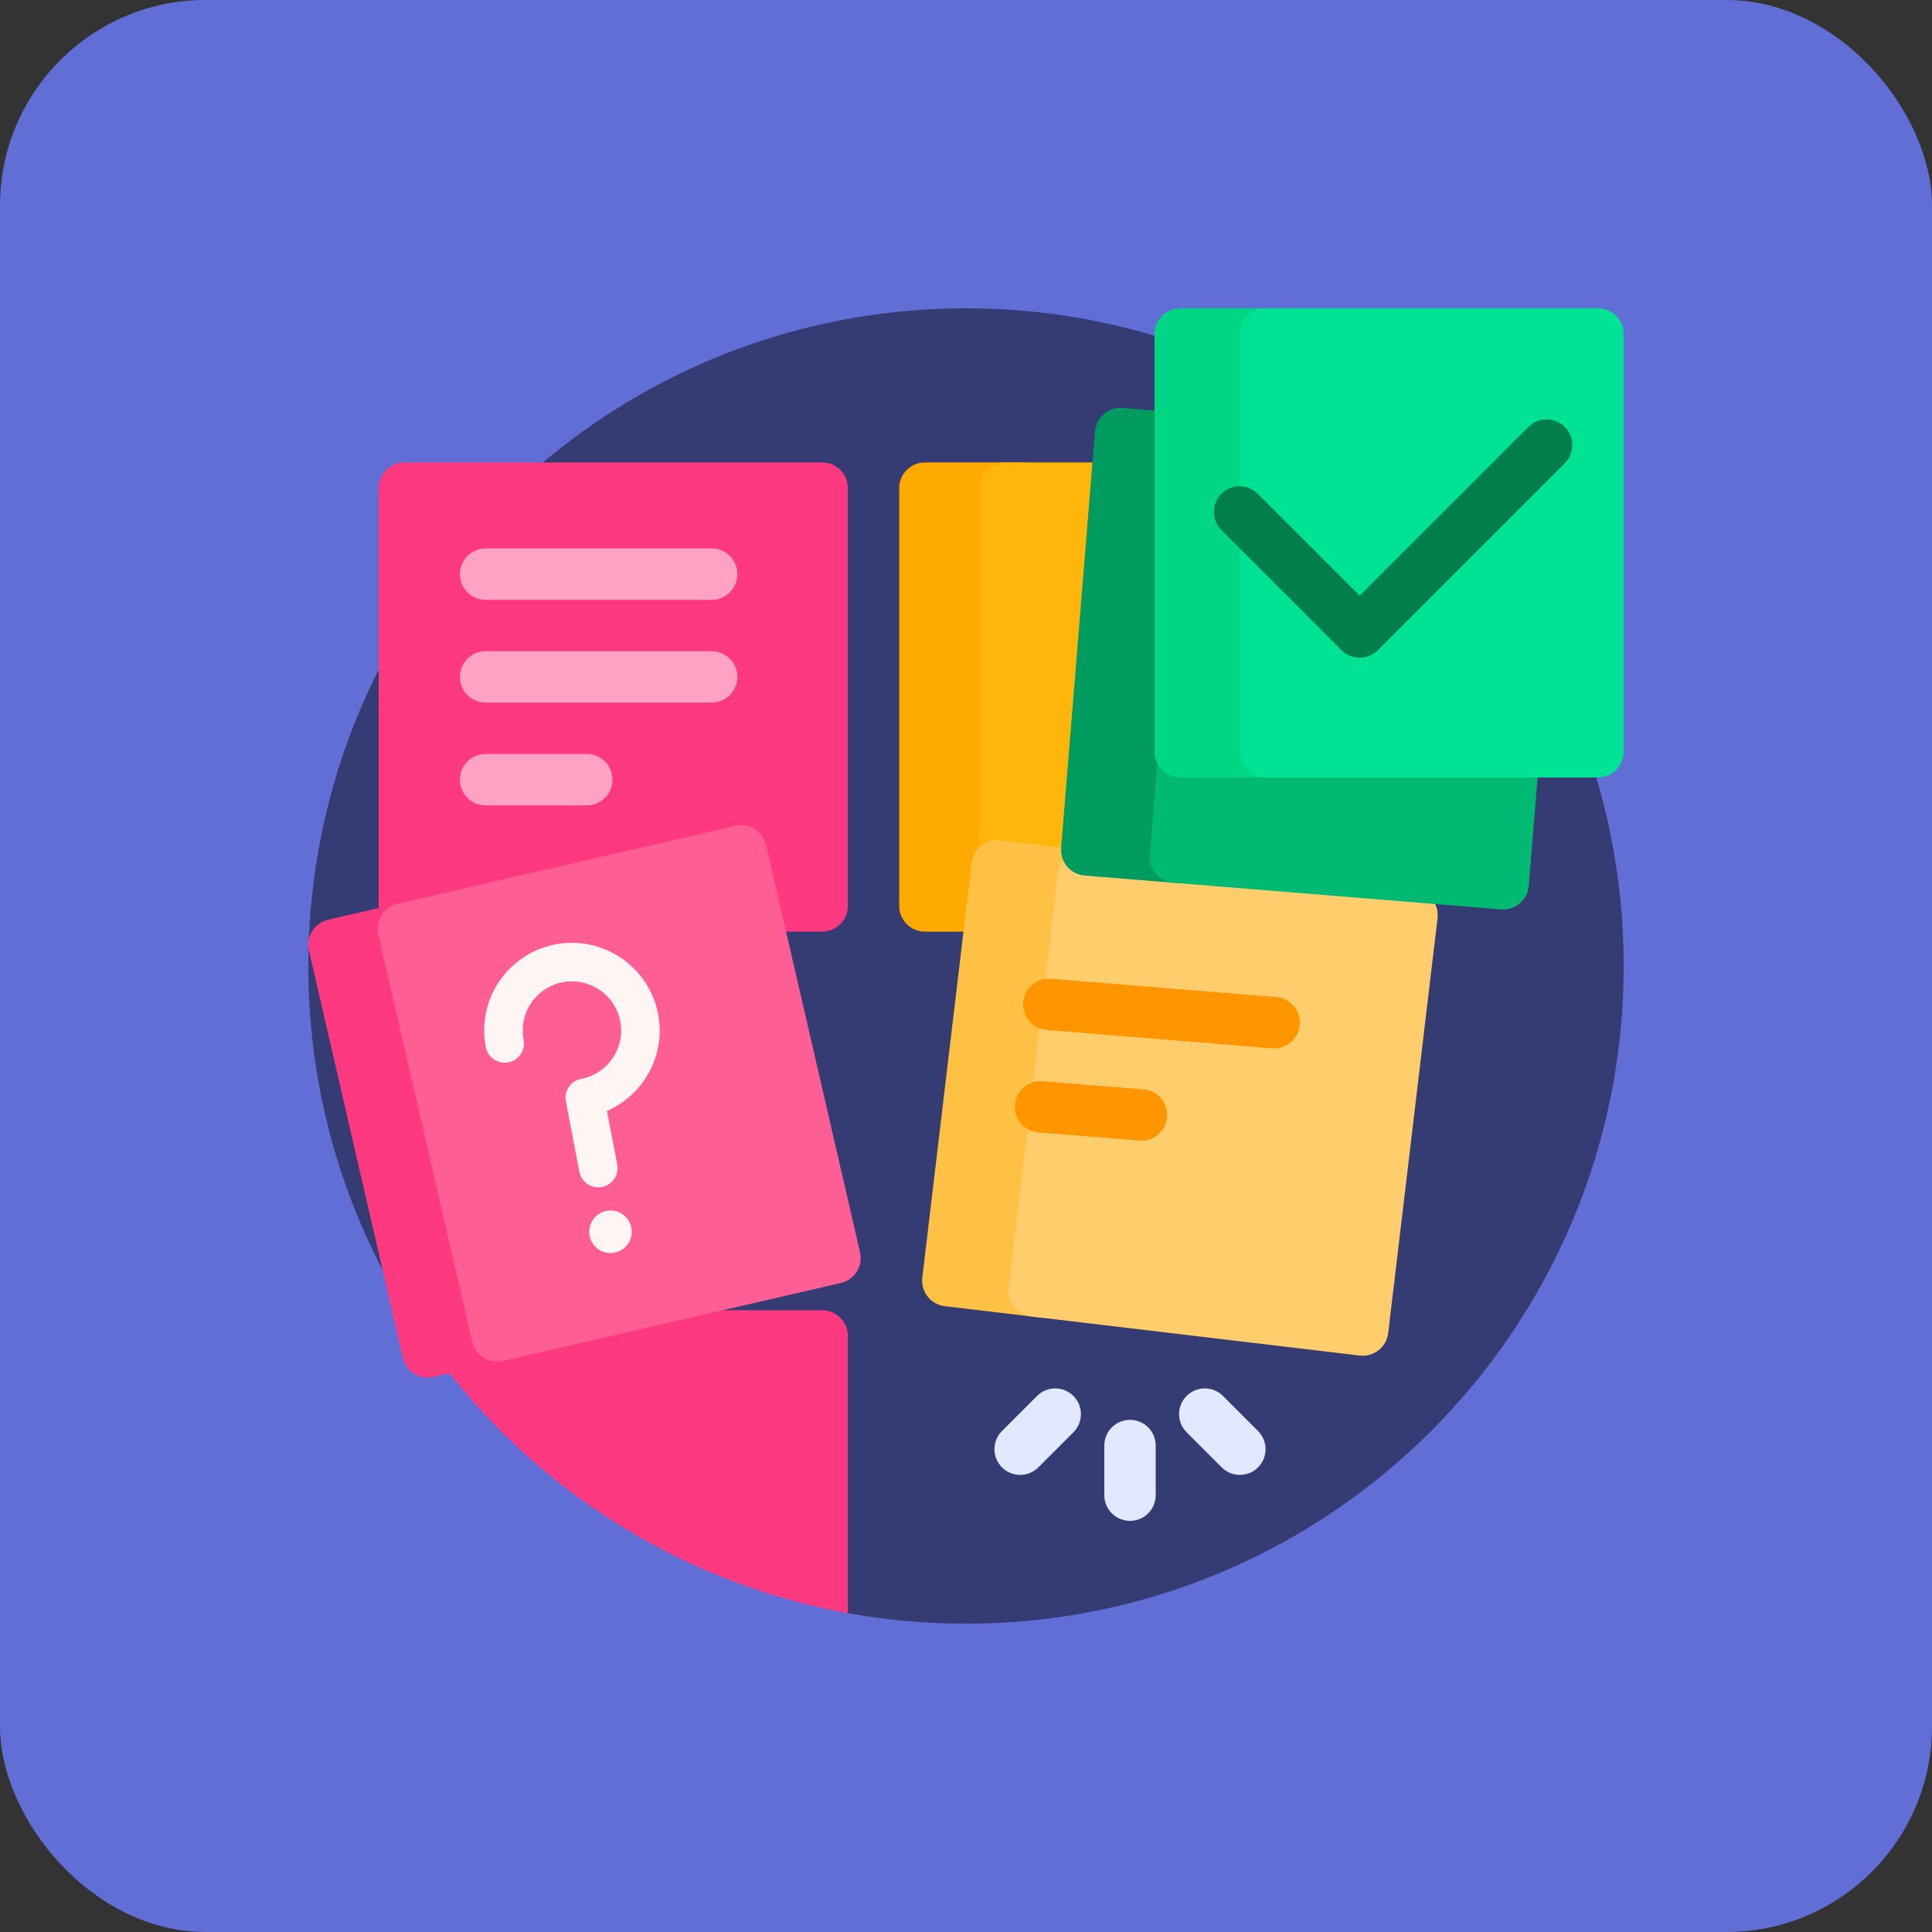
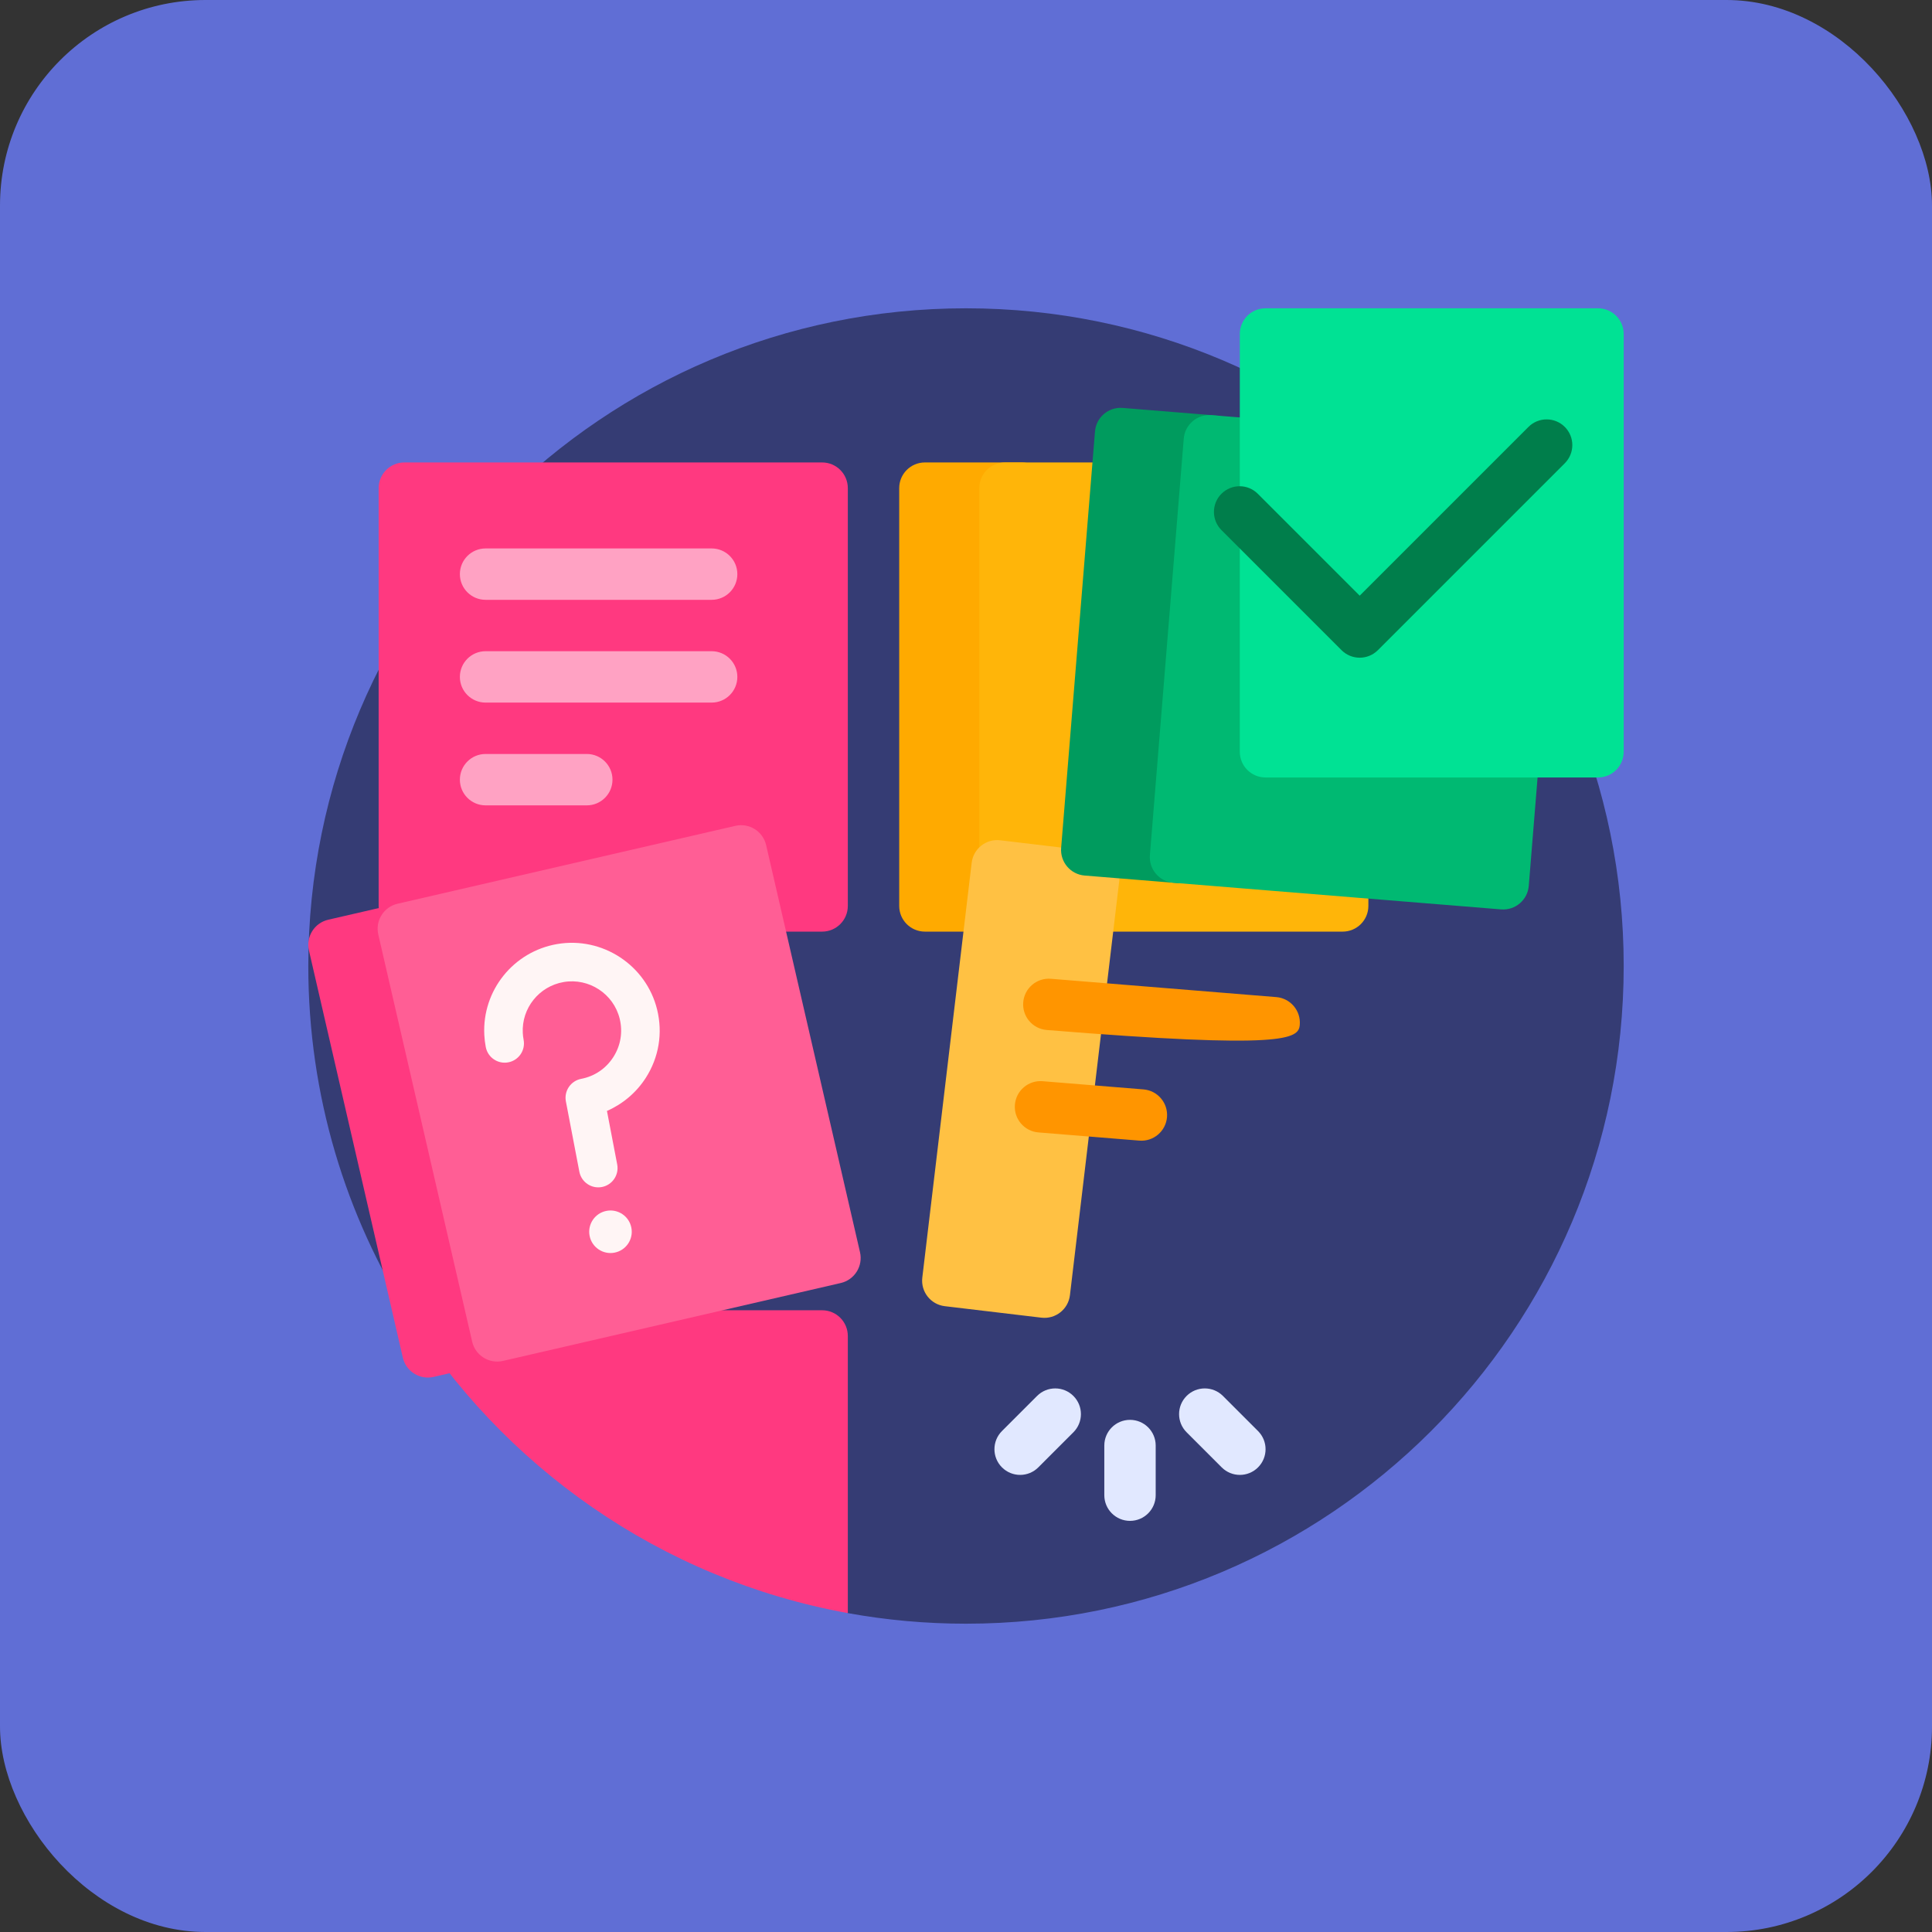
<svg xmlns="http://www.w3.org/2000/svg" width="752" height="752" viewBox="0 0 752 752" fill="none">
  <rect x="0" y="0" width="752" height="752" fill="#333333" stroke="none" />
  <rect width="752" height="752" rx="80" fill="#606ED5" />
  <g clip-path="url(#clip0_53_811)">
    <path d="M632 376C632 517.385 517.385 632 376 632C360.296 632 344.923 630.586 330 627.878C326.634 627.267 321 619.145 317.681 618.404C254.027 604.192 210.045 569.17 174.021 517.298C171.992 514.376 161.584 515.963 159.676 512.955C134.55 473.35 120 426.374 120 376C120 234.615 234.615 120 376 120C517.385 120 632 234.615 632 376Z" fill="#353C74" />
-     <path d="M570.469 389.645C570.469 488.034 490.709 567.794 392.32 567.794C293.931 567.794 214.172 488.034 214.172 389.645C214.172 291.256 293.932 211.496 392.32 211.496C490.708 211.496 570.469 291.256 570.469 389.645Z" fill="#353C74" />
    <path d="M439.835 552.655C445.358 552.655 449.835 557.132 449.835 562.655V581.974C449.835 587.497 445.358 591.974 439.835 591.974C434.312 591.974 429.835 587.497 429.835 581.974V562.655C429.835 557.132 434.312 552.655 439.835 552.655ZM461.867 557.491L475.528 571.152C479.433 575.057 485.765 575.057 489.67 571.152C493.575 567.247 493.575 560.915 489.67 557.01L476.009 543.349C472.104 539.444 465.772 539.444 461.867 543.349C457.962 547.254 457.962 553.586 461.867 557.491ZM390 571.152C393.905 575.057 400.237 575.057 404.142 571.152L417.803 557.491C421.708 553.586 421.708 547.254 417.803 543.349C413.898 539.444 407.566 539.444 403.661 543.349L390 557.01C386.095 560.915 386.095 567.246 390 571.152Z" fill="#E1E8FF" />
    <path d="M330 520V627.878C257.253 614.679 195.214 570.738 157.829 510H320C325.523 510 330 514.477 330 520ZM320 180H157.384C151.861 180 147.384 184.478 147.384 190V352.617C147.384 358.14 151.861 362.617 157.384 362.617H320C325.523 362.617 330 358.14 330 352.617V190C330 184.477 325.523 180 320 180Z" fill="#FF3980" />
    <path d="M203.415 527.951L168.79 535.935C163.408 537.176 158.04 533.819 156.799 528.438L120.258 369.979C119.017 364.598 122.374 359.229 127.755 357.988L162.38 350.004C167.762 348.763 173.13 352.12 174.371 357.501L210.911 515.959C212.153 521.341 208.797 526.709 203.415 527.951Z" fill="#FF3980" />
    <path d="M327.248 499.395L195.776 529.712C190.394 530.953 185.026 527.596 183.785 522.215L147.245 363.756C146.004 358.375 149.361 353.006 154.742 351.765L286.214 321.448C291.596 320.207 296.964 323.564 298.205 328.945L334.745 487.403C335.986 492.785 332.63 498.154 327.248 499.395Z" fill="#FF5E95" />
    <path d="M179 223.473C179 217.95 183.477 213.473 189 213.473H277C282.523 213.473 287 217.95 287 223.473C287 228.996 282.523 233.473 277 233.473H189C183.477 233.473 179 228.996 179 223.473ZM277 253.473H189C183.477 253.473 179 257.95 179 263.473C179 268.996 183.477 273.473 189 273.473H277C282.523 273.473 287 268.996 287 263.473C287 257.95 282.523 253.473 277 253.473ZM228.4 293.473H189C183.477 293.473 179 297.95 179 303.473C179 308.996 183.477 313.473 189 313.473H228.4C233.923 313.473 238.4 308.996 238.4 303.473C238.4 297.95 233.923 293.473 228.4 293.473Z" fill="#FFA2C3" />
    <path d="M407.725 190V352.617C407.725 358.14 403.248 362.617 397.725 362.617H360.002C354.479 362.617 350.002 358.14 350.002 352.617V190C350.002 184.478 354.479 180 360.002 180H397.725C403.247 180 407.725 184.478 407.725 190Z" fill="#FFAA00" />
    <path d="M532.617 190V352.617C532.617 358.14 528.14 362.617 522.617 362.617H391.171C385.648 362.617 381.171 358.14 381.171 352.617V190C381.171 184.477 385.648 180 391.171 180H522.618C528.14 180 532.617 184.477 532.617 190Z" fill="#FFB509" />
    <path d="M435.672 342.657L416.456 504.135C415.803 509.619 410.829 513.536 405.344 512.884L367.74 508.409C362.256 507.756 358.339 502.782 358.992 497.297L378.208 335.819C378.861 330.335 383.835 326.418 389.32 327.07L426.924 331.545C432.408 332.198 436.325 337.173 435.672 342.657Z" fill="#FFC143" />
-     <path d="M559.546 357.398L540.33 518.876C539.677 524.36 534.703 528.277 529.218 527.625L401.35 512.408C395.866 511.756 391.949 506.781 392.602 501.297L411.818 339.819C412.471 334.335 417.445 330.418 422.93 331.07L550.799 346.287C556.282 346.939 560.199 351.915 559.546 357.398Z" fill="#FFCD6B" />
-     <path d="M454.238 434.81C453.791 440.315 448.965 444.414 443.461 443.967L404.19 440.775C398.685 440.328 394.586 435.503 395.033 429.998C395.48 424.494 400.306 420.394 405.81 420.841L445.081 424.032C450.586 424.479 454.686 429.305 454.238 434.81ZM496.762 388.101L409.051 380.973C403.546 380.525 398.721 384.625 398.274 390.13C397.827 395.635 401.926 400.46 407.431 400.907L495.142 408.036C500.647 408.483 505.472 404.384 505.919 398.879C506.366 393.374 502.266 388.548 496.762 388.101Z" fill="#FF9500" />
+     <path d="M454.238 434.81C453.791 440.315 448.965 444.414 443.461 443.967L404.19 440.775C398.685 440.328 394.586 435.503 395.033 429.998C395.48 424.494 400.306 420.394 405.81 420.841L445.081 424.032C450.586 424.479 454.686 429.305 454.238 434.81ZM496.762 388.101L409.051 380.973C403.546 380.525 398.721 384.625 398.274 390.13C397.827 395.635 401.926 400.46 407.431 400.907C500.647 408.483 505.472 404.384 505.919 398.879C506.366 393.374 502.266 388.548 496.762 388.101Z" fill="#FF9500" />
    <path d="M482.447 172.504L469.274 334.587C468.827 340.092 464.001 344.191 458.497 343.744L422.191 340.793C416.686 340.346 412.587 335.521 413.034 330.016L426.207 167.933C426.654 162.429 431.48 158.329 436.984 158.776L473.29 161.727C478.794 162.174 482.894 167 482.447 172.504Z" fill="#009B5E" />
    <path d="M608.224 182.727L595.05 344.81C594.603 350.315 589.777 354.414 584.273 353.967L456.738 343.601C451.233 343.154 447.134 338.329 447.581 332.824L460.754 170.741C461.201 165.236 466.027 161.137 471.531 161.584L599.067 171.95C604.571 172.397 608.671 177.222 608.224 182.727Z" fill="#00B972" />
-     <path d="M510.629 130V292.617C510.629 298.14 506.152 302.617 500.629 302.617H459.383C453.86 302.617 449.383 298.14 449.383 292.617V130C449.383 124.478 453.86 120 459.383 120H500.629C506.152 120 510.629 124.478 510.629 130Z" fill="#00D683" />
    <path d="M632 130V292.617C632 298.14 627.523 302.617 622 302.617H492.574C487.051 302.617 482.574 298.14 482.574 292.617V130C482.574 124.477 487.051 120 492.574 120H622C627.523 120 632 124.477 632 130Z" fill="#00E294" />
    <path d="M609.071 180.314L536.314 253.07C534.361 255.023 531.802 255.999 529.243 255.999C526.684 255.999 524.125 255.022 522.172 253.07L475.434 206.332C471.529 202.427 471.529 196.095 475.434 192.19C479.34 188.285 485.67 188.285 489.577 192.19L529.244 231.857L594.93 166.171C598.836 162.266 605.166 162.266 609.073 166.171C612.977 170.078 612.977 176.409 609.071 180.314Z" fill="#007E4B" />
    <path d="M245.753 477.886C246.613 482.377 243.67 486.715 239.179 487.575C234.688 488.435 230.35 485.492 229.489 481.001C228.628 476.51 231.572 472.172 236.063 471.311C240.554 470.452 244.892 473.395 245.753 477.886ZM255.768 392.928C251.518 375.646 234.439 364.459 216.88 367.455C199.83 370.367 187.632 385.568 188.507 402.809C188.586 404.386 188.778 405.979 189.077 407.542C189.857 411.61 193.788 414.277 197.854 413.497C201.922 412.718 204.588 408.788 203.809 404.72C203.64 403.838 203.532 402.941 203.487 402.053C202.997 392.392 209.841 383.874 219.405 382.241C229.254 380.56 238.82 386.828 241.201 396.51C242.472 401.678 241.596 406.983 238.732 411.448C235.867 415.917 231.422 418.927 226.217 419.924C224.263 420.299 222.538 421.433 221.422 423.079C220.305 424.725 219.888 426.747 220.262 428.701L225.505 456.068C226.193 459.66 229.336 462.159 232.863 462.158C233.331 462.158 233.805 462.114 234.282 462.023C238.35 461.244 241.016 457.314 240.237 453.246L236.247 432.417C242.39 429.729 247.695 425.257 251.358 419.544C256.465 411.583 258.03 402.13 255.768 392.928Z" fill="#FFF5F5" />
  </g>
  <defs>
    <clipPath id="clip0_53_811">
      <rect width="512" height="512" fill="white" transform="translate(120 120)" />
    </clipPath>
  </defs>
</svg>